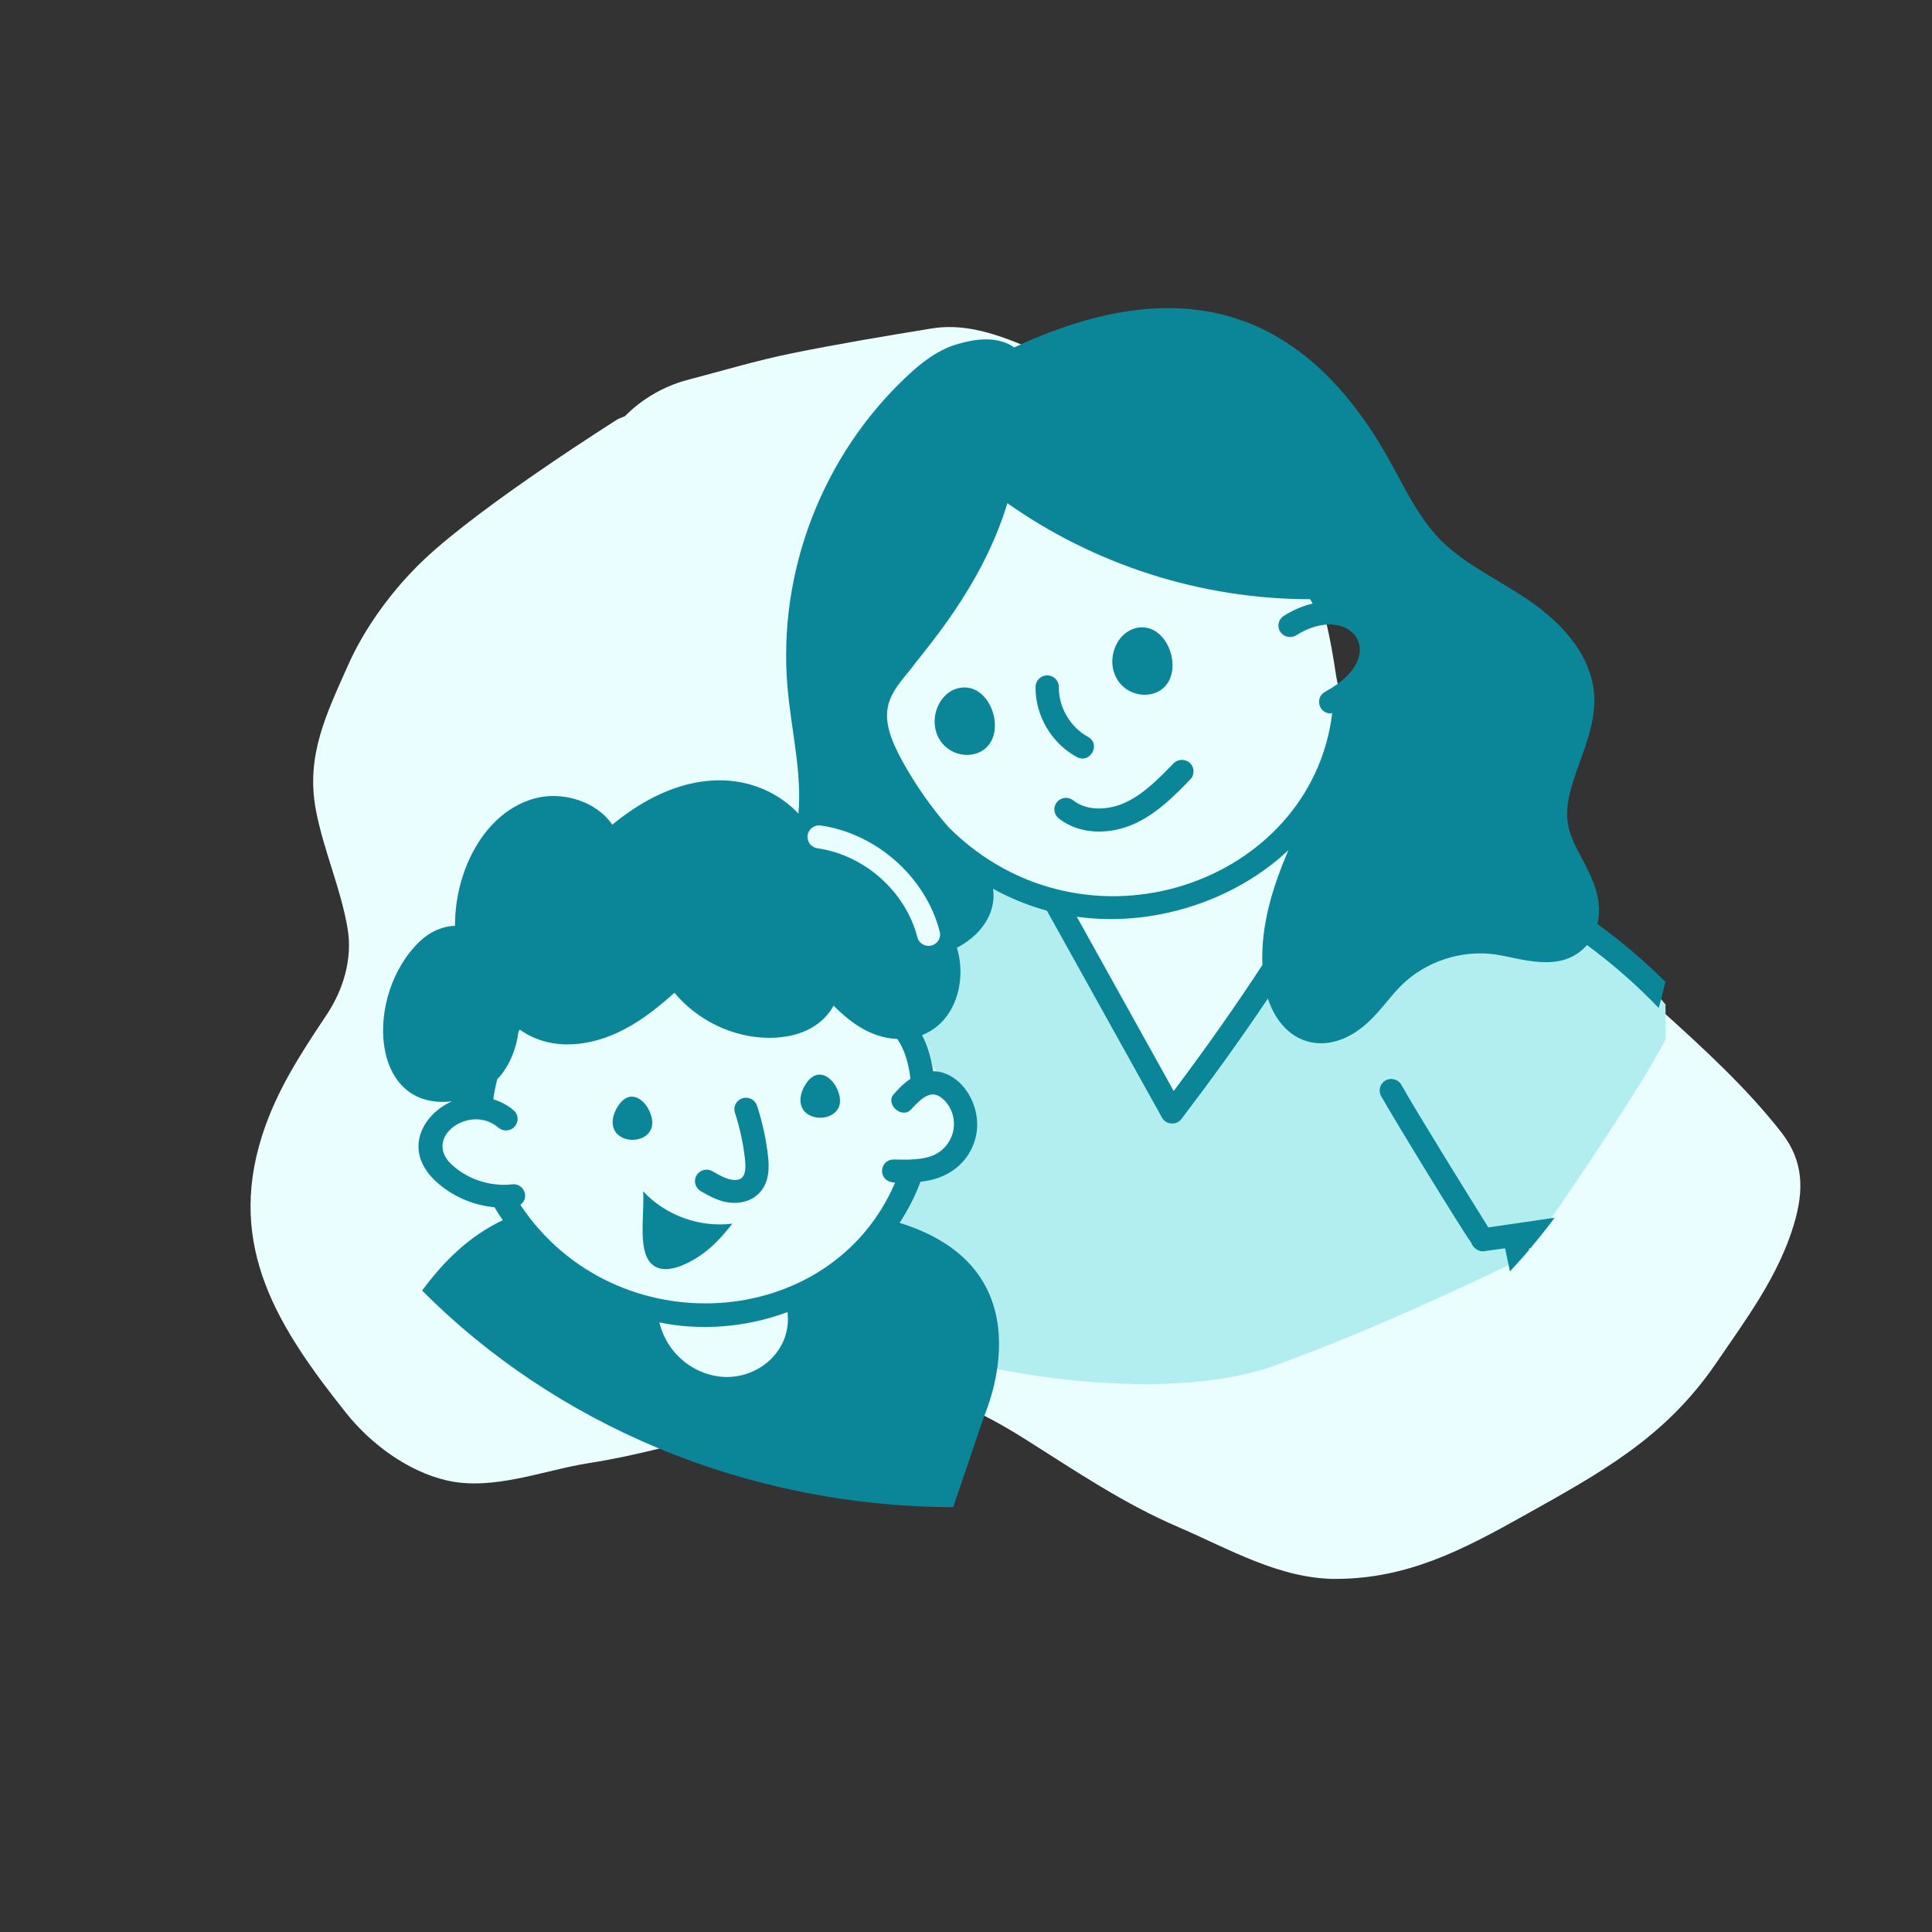
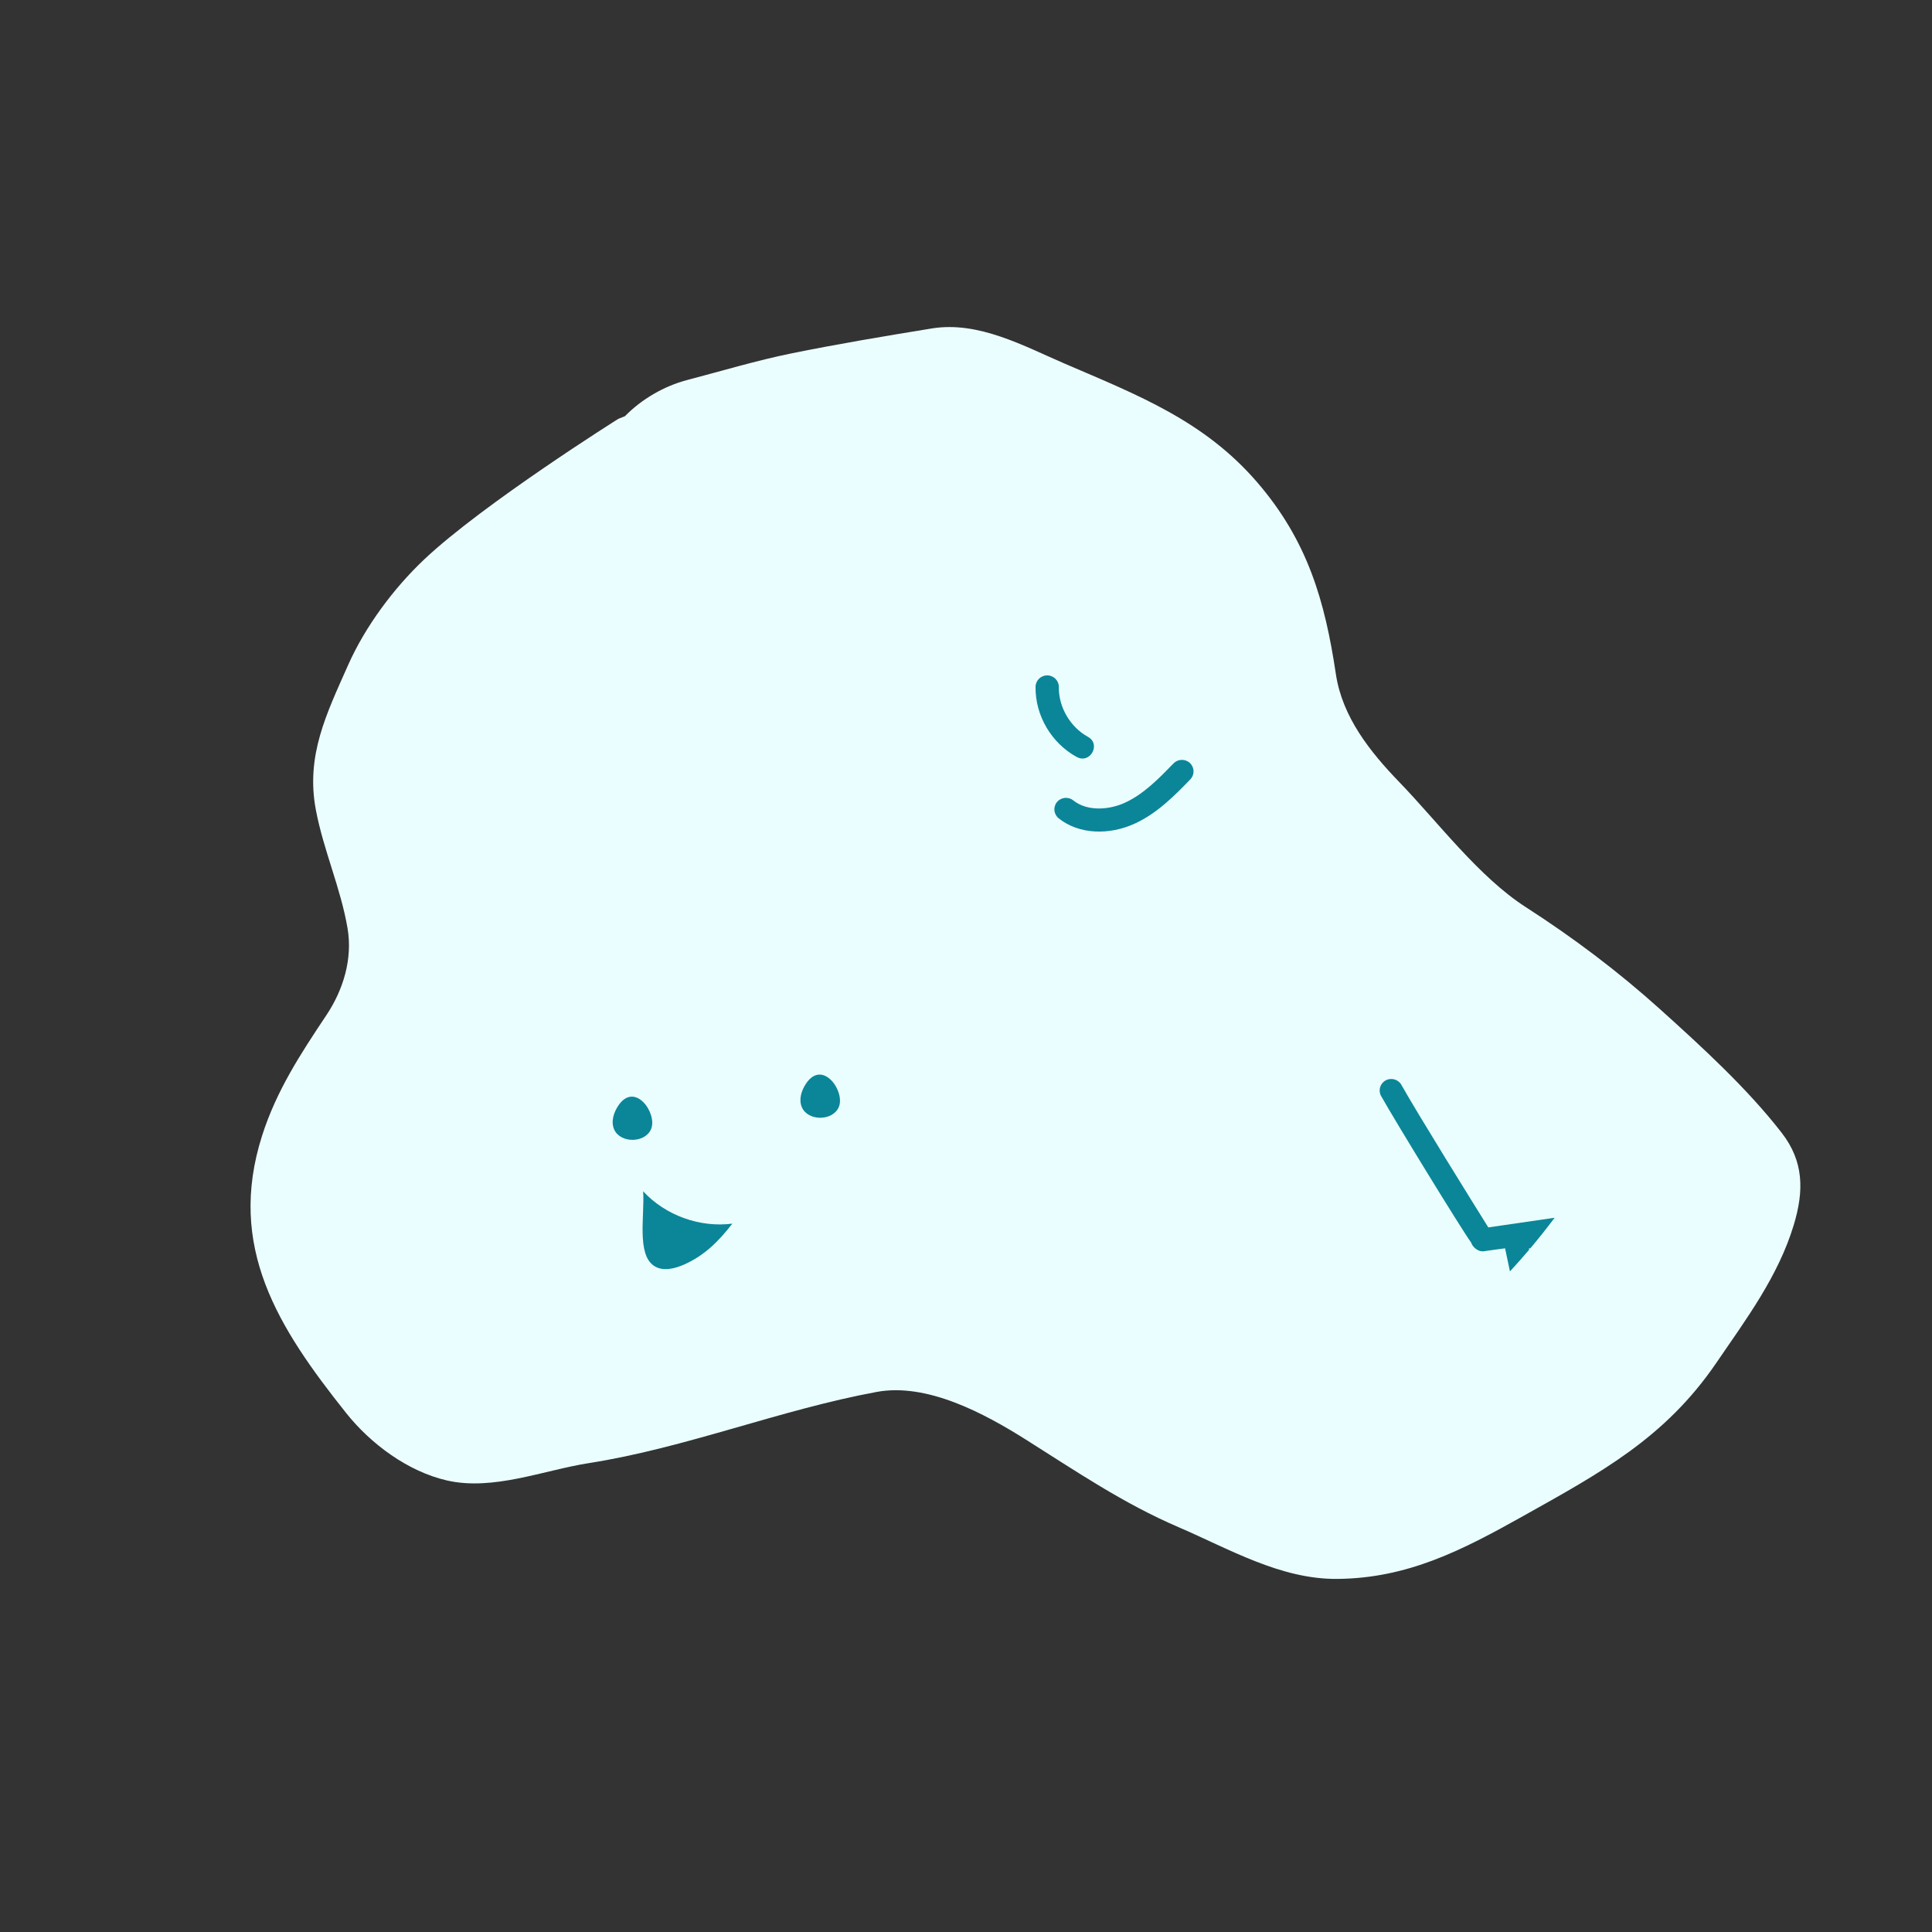
<svg xmlns="http://www.w3.org/2000/svg" width="116" height="116" viewBox="0 0 116 116" fill="none">
  <rect x="0" y="0" width="116" height="116" fill="#333333" stroke="none" />
  <path d="M46.188 49.169L45.889 49.07C45.256 48.86 44.856 48.352 44.985 47.931L46.702 42.496C46.76 42.312 46.855 42.14 46.981 41.992C47.107 41.845 47.261 41.723 47.434 41.635C47.607 41.548 47.796 41.495 47.99 41.48C48.184 41.466 48.379 41.49 48.563 41.552C48.748 41.613 48.919 41.71 49.065 41.837C49.212 41.965 49.331 42.12 49.417 42.294C49.503 42.468 49.553 42.657 49.564 42.851C49.576 43.044 49.548 43.238 49.484 43.421L47.595 48.8C47.45 49.213 46.822 49.378 46.188 49.169Z" fill="white" />
  <path d="M25.477 33.582C29.004 30.253 37.126 25.147 37.126 25.147L37.524 24.988C38.517 23.97 39.878 23.178 41.253 22.819C43.3 22.282 45.448 21.639 47.535 21.215C50.302 20.653 53.126 20.18 55.944 19.721C58.756 19.262 61.476 20.78 63.95 21.844C68.34 23.731 72.309 25.269 75.491 28.966C78.515 32.48 79.55 36.076 80.209 40.481C80.593 43.048 82.268 45.15 84.008 46.95C86.334 49.355 88.784 52.649 91.614 54.468C94.477 56.31 97.152 58.324 99.698 60.618C102.197 62.87 104.913 65.357 106.973 68.013C108.303 69.727 108.323 71.484 107.701 73.545C106.771 76.632 104.829 79.225 103.035 81.85C99.956 86.354 96.092 88.428 91.45 91.027C87.794 93.075 84.529 94.764 80.288 94.8C76.887 94.829 73.805 93.002 70.751 91.689C67.436 90.264 64.635 88.352 61.588 86.432C59.105 84.866 55.66 83.013 52.638 83.573C46.793 84.654 41.197 86.931 35.357 87.847C32.645 88.272 29.609 89.527 26.831 88.888C24.484 88.349 22.258 86.691 20.785 84.842C16.686 79.698 13.608 74.86 15.737 68.185C16.595 65.494 18.044 63.278 19.592 60.96C20.608 59.44 21.18 57.581 20.868 55.739C20.459 53.328 19.426 51.058 18.967 48.64C18.345 45.368 19.605 42.855 20.902 39.93C21.929 37.615 23.64 35.316 25.477 33.582Z" fill="#EBFEFF" />
  <g clip-path="url(#clip0_1430_947)">
-     <path d="M56 59L57.504 54L58 52L63.5 54L70.5 67L76 59.5L77.5 59L84.5 52.5L95 55C96.667 56.667 100.1 60.2 100.5 61C100.9 61.8 94.667 71 91.5 75.5C88.833 76.833 82.1 80 76.5 82C70.9 84 62.5 82.833 59 82L57.504 79.5L53 74L55 70.5L57.504 69.5V66L56 64L55 61L56 59Z" fill="#B2EDEF" />
    <path d="M84.144 65.139C83.956 64.805 83.531 64.685 83.197 64.868C82.86 65.054 82.736 65.472 82.923 65.806C83.718 67.23 87.701 73.732 88.337 74.62C88.392 74.833 88.747 75.229 89.193 75.111C89.582 75.053 89.978 75.006 90.367 74.951L90.659 76.339C91.051 75.913 91.436 75.479 91.811 75.038L91.795 74.963C91.828 74.958 91.856 74.953 91.887 74.948C92.391 74.349 92.874 73.74 93.343 73.115C91.656 73.364 90.221 73.569 89.36 73.695C88.43 72.206 85.083 66.821 84.144 65.141V65.139Z" fill="#0B8698" />
-     <path d="M95.917 55.485C96.438 53.063 94.514 51.361 94.167 49.619C93.658 47.172 95.95 44.55 95.707 41.61C95.529 39.582 94.159 37.647 91.721 35.995C89.792 34.699 87.903 33.859 86.467 32.397C84.837 30.713 83.996 28.459 82.687 26.389C77.41 17.956 70.091 16.575 60.892 20.859C59.725 20.034 58.129 20.483 57.565 20.638C56.286 20.986 55.276 21.821 54.443 22.601C49.374 27.364 46.695 34.325 47.28 41.224C47.493 43.786 48.163 46.38 47.938 48.847C45.558 46.36 41.282 45.789 36.762 49.516C35.78 48.075 33.731 47.508 32.139 47.929C29.042 48.754 27.297 52.354 27.32 55.59C26.578 55.608 25.819 55.931 25.209 56.518C21.872 59.694 22.163 66.695 27.136 66.126C25.358 66.908 24.188 69.062 26.135 70.897C27.092 71.796 28.369 72.363 29.693 72.486C29.84 72.739 30.007 73 30.189 73.263C28.184 74.203 26.644 75.727 25.345 77.489C33.26 85.439 44.609 90.437 57.228 90.495L59.076 85.065C59.198 84.707 63.019 76.209 54.015 73.423C54.516 72.644 54.947 71.822 55.266 70.954C57.266 70.756 58.393 69.468 58.633 68.031C58.633 68.031 58.633 68.026 58.633 68.024C58.897 66.372 57.81 64.539 56.258 64.331C56.182 64.324 56.101 64.326 56.025 64.319C55.901 63.484 55.676 62.762 55.362 62.148C57.38 61.366 58.061 58.871 57.453 56.909C59.2 55.976 59.811 54.542 59.621 53.362C60.715 53.961 61.783 54.384 62.857 54.678L69.766 67.101C70.007 67.537 70.627 67.588 70.936 67.184C72.729 64.823 74.342 62.604 76.124 59.957C77.129 62.943 79.882 63.439 82.082 61.431C82.935 60.659 83.386 59.912 84.166 59.137C85.612 57.723 87.743 57.026 89.744 57.302C91.291 57.51 93.721 58.511 95.286 56.743C96.828 57.876 98.269 59.142 99.591 60.519C99.737 60 99.872 59.478 99.996 58.952C98.727 57.693 97.365 56.53 95.914 55.48L95.917 55.485ZM43.515 82.674C41.811 82.613 40.084 81.408 39.588 79.4C41.975 79.896 44.723 79.736 47.282 78.778C47.551 81.011 45.649 82.744 43.515 82.674ZM56.719 66.081C57.661 67.089 57.365 68.665 56.19 69.292C55.511 69.663 54.445 69.638 53.673 69.618C52.769 69.606 52.655 70.979 53.744 71.002C49.911 79.996 36.911 80.841 31.242 72.341C31.83 71.907 31.442 71.024 30.751 71.11C29.581 71.245 28.156 70.897 27.098 69.901C25.378 68.279 28.237 66.251 29.921 67.703C30.052 67.816 30.217 67.873 30.379 67.873C31.02 67.873 31.326 67.081 30.837 66.663C30.493 66.364 30.073 66.146 29.619 66.001C29.672 65.595 29.753 65.186 29.862 64.78C29.905 64.735 29.959 64.697 29.999 64.65C30.617 63.905 31.002 62.968 31.131 61.935C31.156 61.895 31.184 61.857 31.209 61.819C33.058 63.146 35.511 62.862 37.522 61.779C38.633 61.2 39.588 60.413 40.497 59.606C41.869 61.266 44.009 62.303 46.168 62.313C48.207 62.313 49.46 61.466 50.05 60.378C51.134 61.471 52.336 62.308 53.876 62.383C54.283 62.968 54.547 63.772 54.666 64.772C54.263 65.043 54.03 65.291 53.671 65.685C53.119 66.287 54.152 67.214 54.704 66.612C55.41 65.843 55.995 65.324 56.719 66.086V66.081ZM55.749 56.793C55.443 56.793 55.157 56.583 55.081 56.279C54.377 53.537 51.911 51.334 49.075 50.93C48.695 50.875 48.437 50.526 48.49 50.15C48.546 49.774 48.898 49.509 49.278 49.564C52.64 50.05 55.587 52.675 56.423 55.939C56.532 56.365 56.21 56.791 55.747 56.791L55.749 56.793ZM75.795 57.941C74.218 60.346 72.524 62.775 70.47 65.504L64.652 55.041C69.164 55.68 74.078 54.134 77.355 51.048C76.423 53.239 75.696 55.512 75.798 57.939L75.795 57.941ZM79.563 41.537C78.93 41.878 79.175 42.836 79.897 42.836C79.927 42.836 79.958 42.816 79.988 42.813C78.745 53.078 65.161 57.821 56.97 49.684C55.914 48.481 54.98 47.147 54.192 45.721C52.645 42.936 53.202 41.931 54.544 40.346L54.651 40.218C55.504 39.025 58.957 35.278 60.484 30.211C65.687 33.884 72.068 35.977 78.659 35.977C78.712 36.06 78.763 36.15 78.813 36.235C78.236 36.376 77.659 36.614 77.084 36.975C76.757 37.178 76.661 37.606 76.866 37.927C77.071 38.251 77.504 38.346 77.828 38.14C81.082 36.102 83.599 39.359 79.558 41.537H79.563Z" fill="#0B8698" />
    <path d="M70.463 45.834C69.58 46.741 68.668 47.679 67.547 48.195C66.617 48.621 65.301 48.742 64.442 48.057C64.141 47.817 63.703 47.864 63.46 48.16C63.217 48.456 63.265 48.892 63.564 49.133C64.797 50.12 66.617 50.145 68.132 49.451C69.491 48.829 70.542 47.749 71.469 46.794C71.734 46.518 71.727 46.082 71.448 45.816C71.172 45.553 70.729 45.56 70.461 45.836L70.463 45.834Z" fill="#0B8698" />
    <path d="M64.645 45.448C65.453 45.892 66.126 44.681 65.321 44.24C64.258 43.656 63.556 42.455 63.574 41.252C63.579 40.871 63.273 40.557 62.885 40.55H62.875C62.493 40.55 62.184 40.853 62.176 41.232C62.151 42.956 63.121 44.611 64.642 45.448H64.645Z" fill="#0B8698" />
-     <path d="M57.65 41.297C56.286 41.522 55.605 43.438 56.569 44.623C57.131 45.315 58.159 45.531 58.916 45.11C60.544 44.2 59.547 40.983 57.653 41.297H57.65Z" fill="#0B8698" />
-     <path d="M69.582 41.5C71.208 40.59 70.213 37.374 68.319 37.687C66.956 37.913 66.273 39.828 67.235 41.013C67.792 41.7 68.823 41.923 69.582 41.5Z" fill="#0B8698" />
-     <path d="M45.453 66.387C45.334 66.023 44.941 65.825 44.574 65.943C44.207 66.061 44.007 66.45 44.126 66.813C44.417 67.706 44.62 68.628 44.726 69.561C44.822 70.405 44.718 70.987 43.87 70.819C43.511 70.746 43.139 70.533 42.776 70.323C42.445 70.129 42.017 70.24 41.822 70.571C41.627 70.899 41.741 71.323 42.073 71.516C42.511 71.769 43.007 72.057 43.597 72.173C44.316 72.315 45.073 72.155 45.572 71.649C46.212 70.999 46.187 70.057 46.111 69.405C45.995 68.382 45.772 67.367 45.453 66.389V66.387Z" fill="#0B8698" />
    <path d="M39.089 67.799C39.494 66.859 38.122 64.898 37.124 66.382C36.843 66.801 36.671 67.347 36.873 67.811C37.241 68.651 38.722 68.648 39.089 67.799Z" fill="#0B8698" />
    <path d="M48.398 65.056C48.117 65.475 47.944 66.021 48.147 66.485C48.514 67.325 49.995 67.322 50.362 66.472C50.767 65.532 49.393 63.575 48.398 65.056Z" fill="#0B8698" />
    <path d="M38.615 71.529C38.714 72.975 38.215 75.314 39.274 76.008C39.8 76.354 40.509 76.177 41.084 75.921C42.307 75.377 43.153 74.522 43.971 73.469C42.011 73.72 39.947 72.97 38.615 71.526V71.529Z" fill="#0B8698" />
  </g>
  <defs>
    <clipPath id="clip0_1430_947">
      <rect width="77" height="72" fill="white" transform="translate(23 18.5)" />
    </clipPath>
  </defs>
</svg>